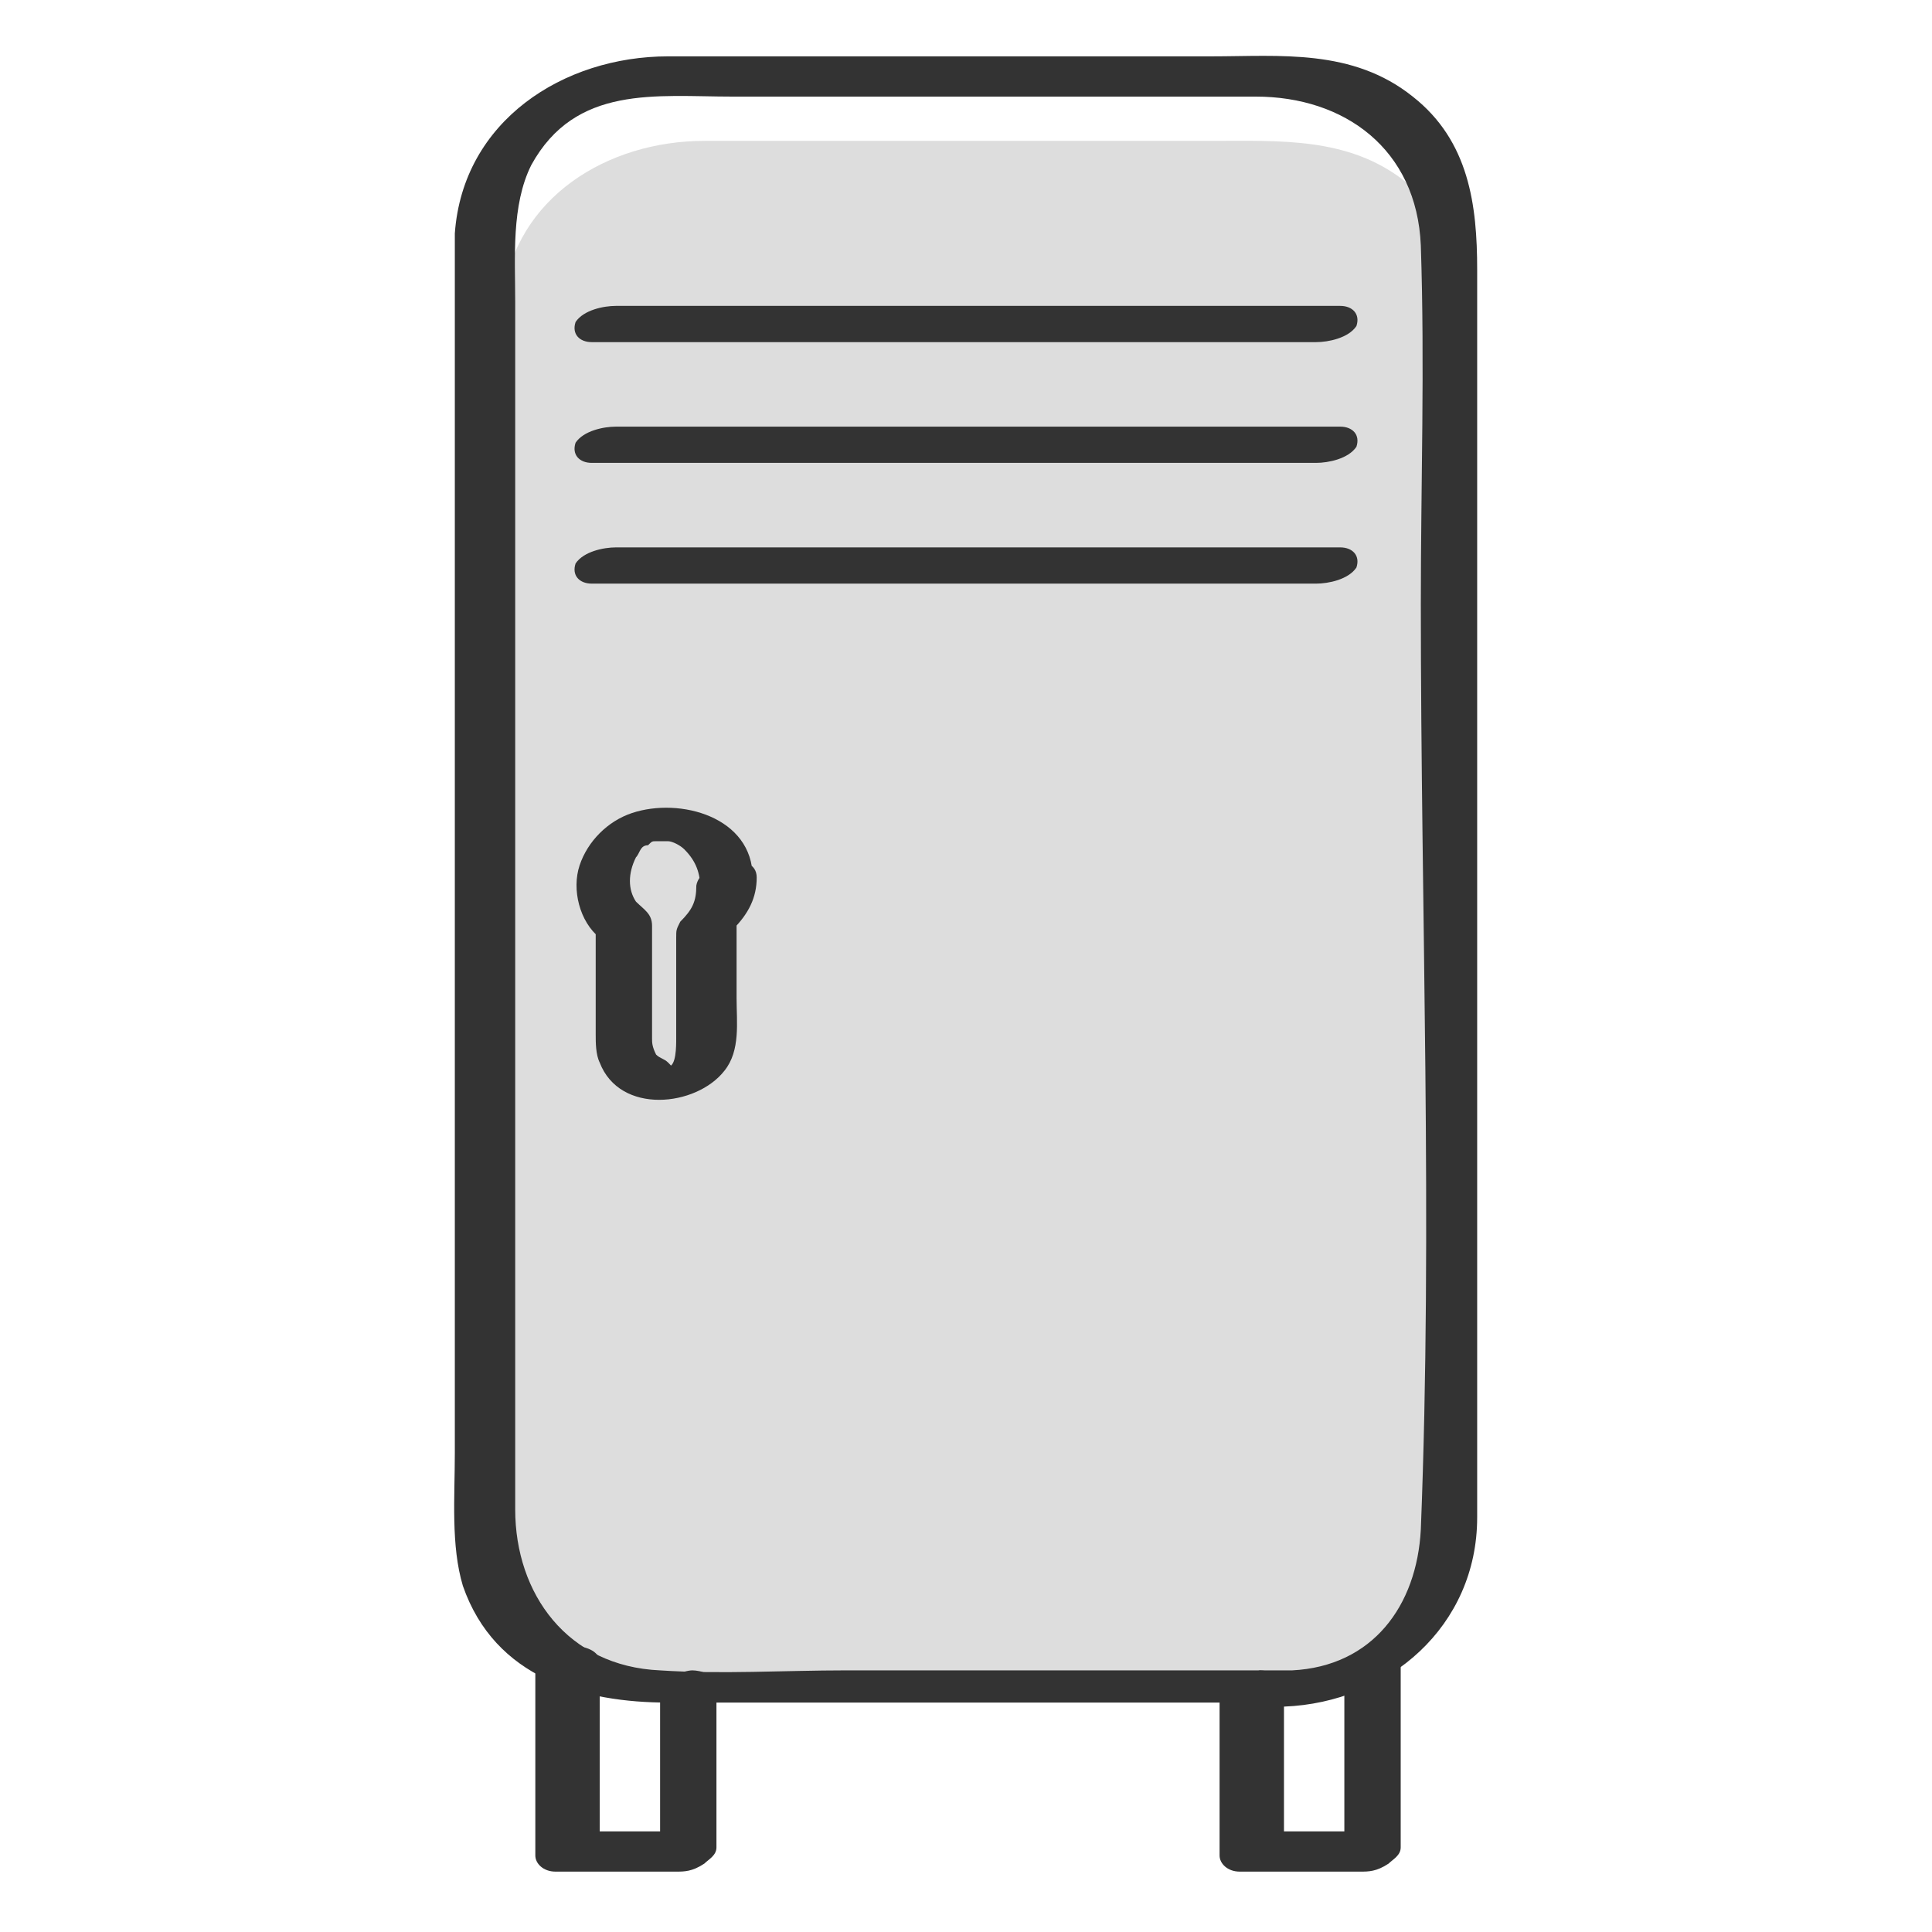
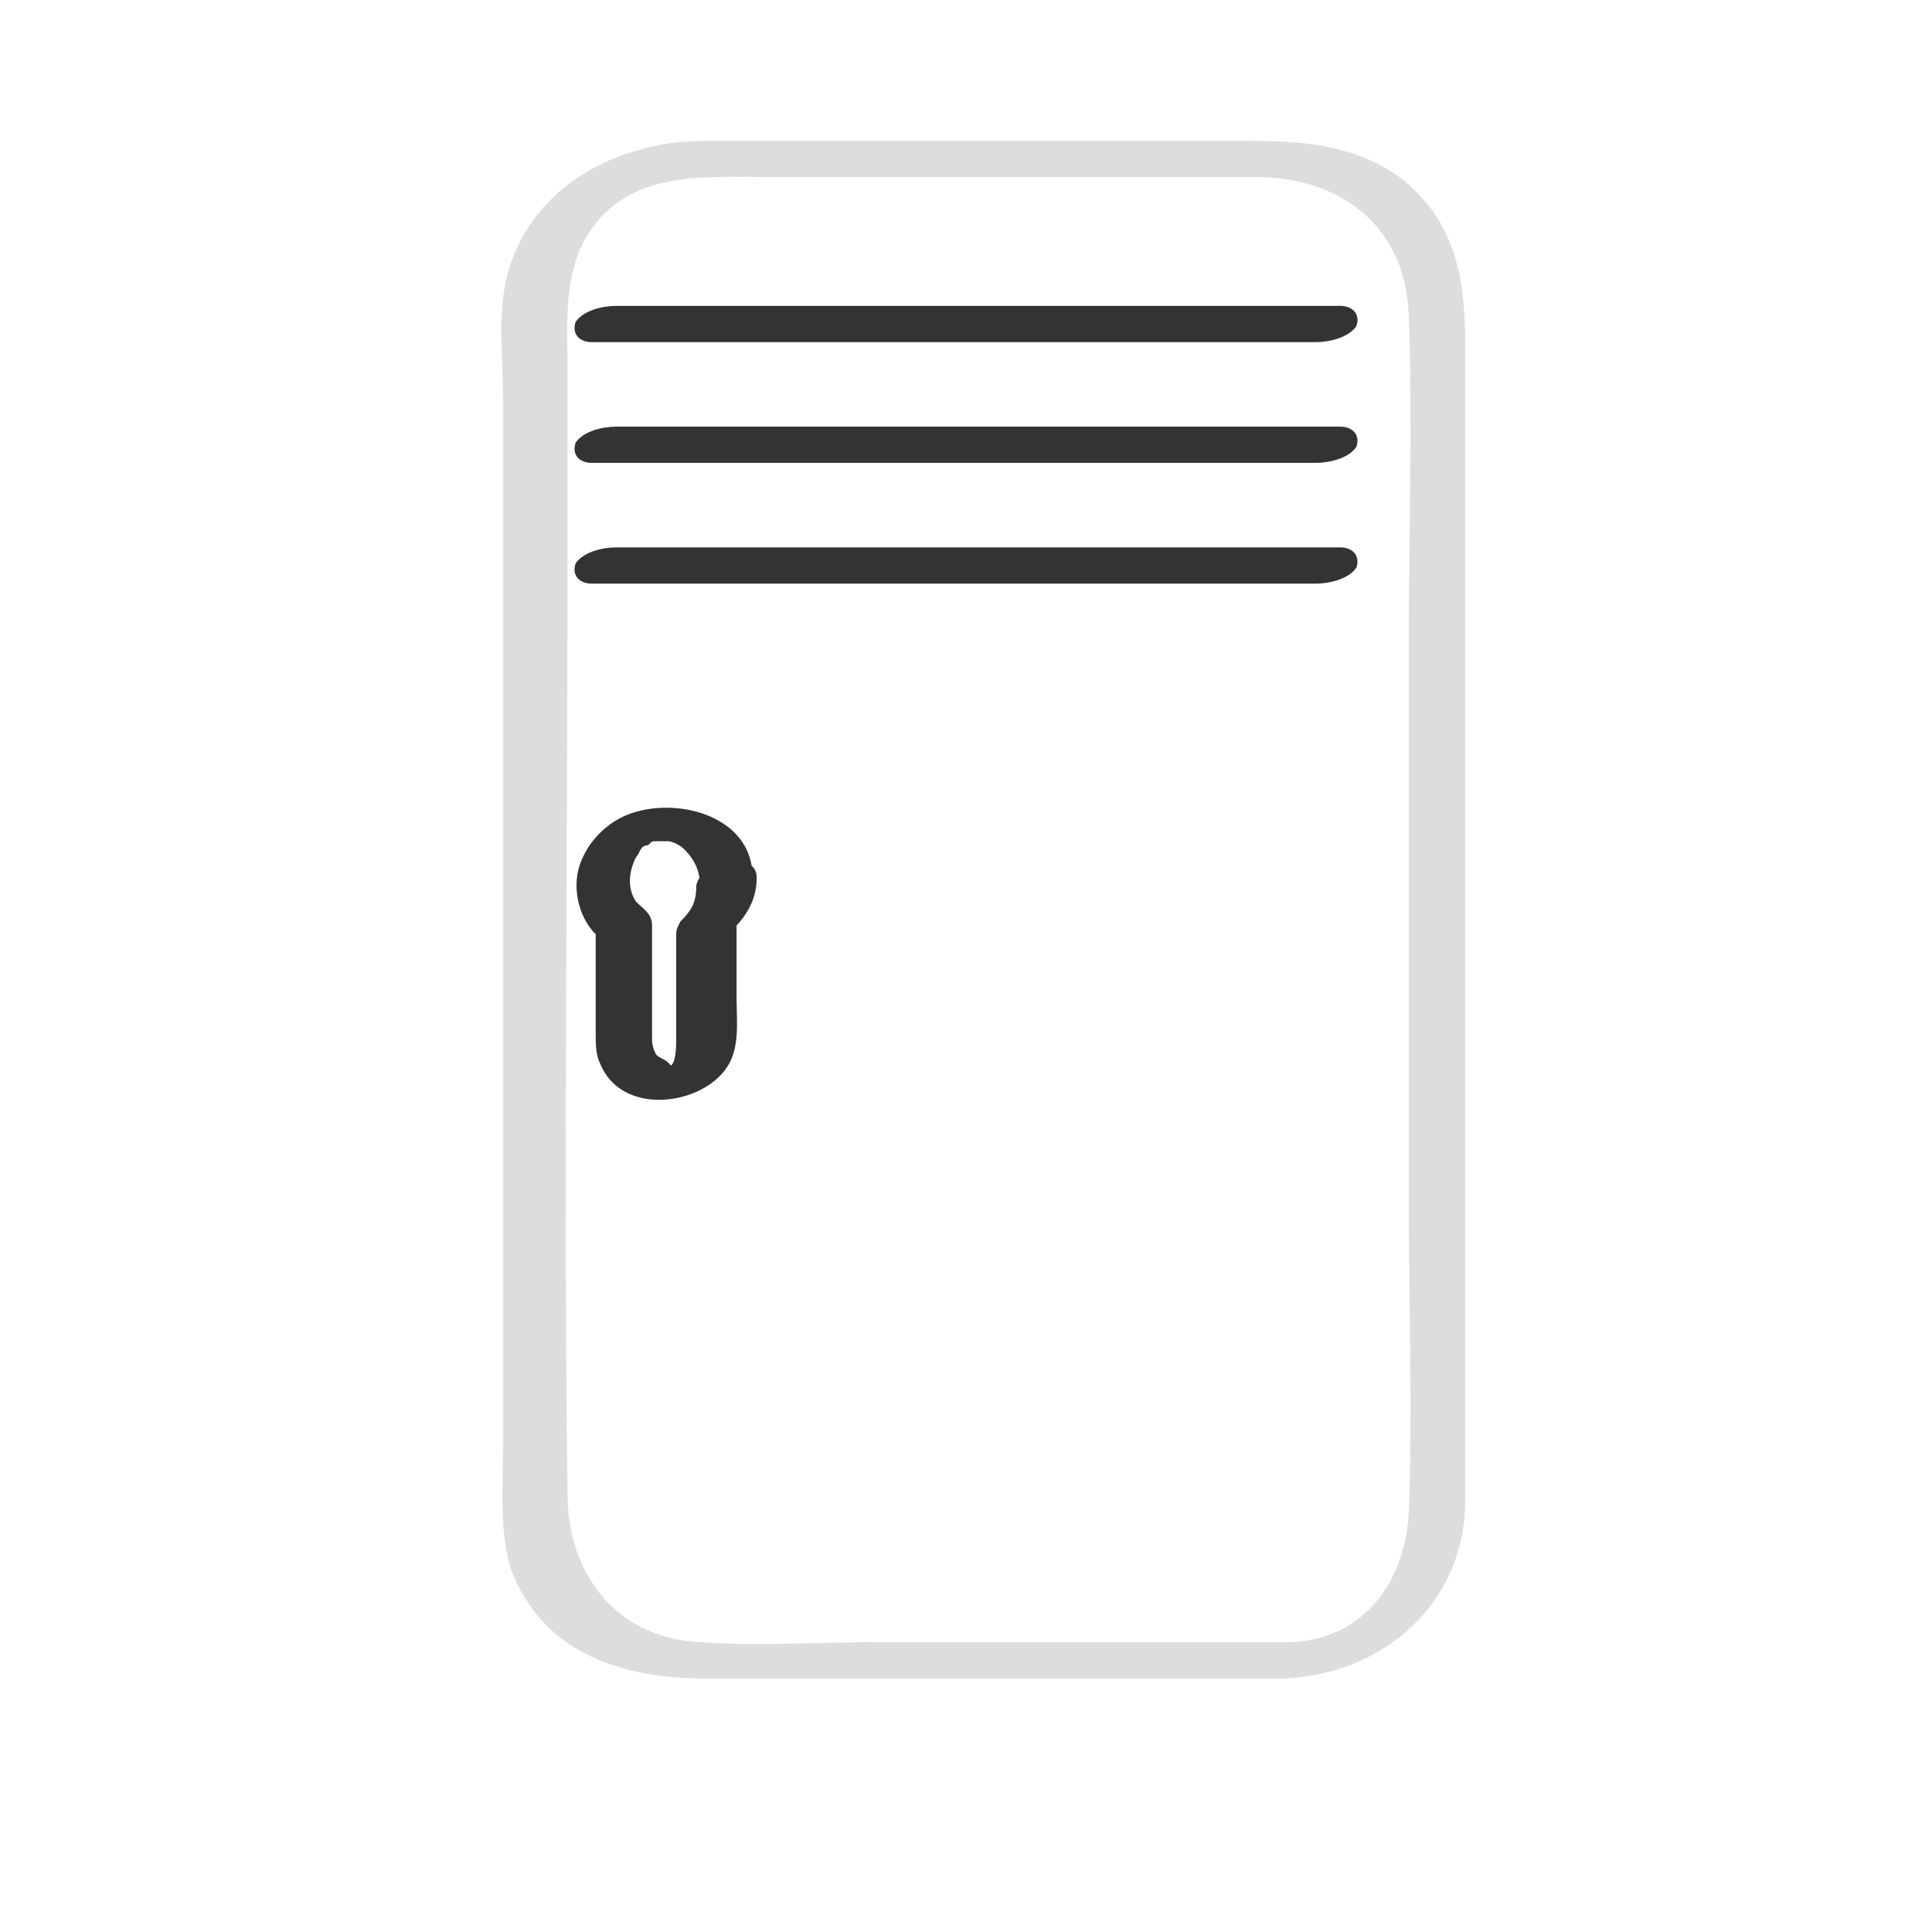
<svg xmlns="http://www.w3.org/2000/svg" version="1.1" id="Locker" x="0px" y="0px" viewBox="0 0 48 48" style="enable-background:new 0 0 48 48;" xml:space="preserve">
  <style type="text/css">
	.st0{opacity:0;}
	.st1{fill:#FFFFFF;}
	.st2{fill:#DDDDDD;}
	.st3{fill:#333333;}
</style>
  <g class="st0">
    <rect class="st1" width="48" height="48" />
  </g>
  <g>
-     <path class="st2" d="M32,41.3H17c-2.1,0-3.7-1.7-3.7-3.7V7.7C13.3,5.7,15,4,17,4H32c2.1,0,3.7,1.7,3.7,3.7v29.8   C35.7,39.6,34,41.3,32,41.3z" />
    <g>
      <path class="st2" d="M32.2,40.8c-3.5,0-7,0-10.5,0c-1.4,0-2.9,0.1-4.3,0c-2.1-0.1-3.3-1.7-3.3-3.7c-0.1-7.7,0-15.4,0-23.2    c0-1.6,0-3.2,0-4.8c0-1-0.1-2.1,0.4-3.1c1-1.8,2.9-1.6,4.6-1.6c2.2,0,4.4,0,6.6,0c1.8,0,3.7,0,5.5,0c2.1,0,3.7,1.2,3.8,3.4    c0.1,2.7,0,5.5,0,8.2c0,4.6,0,9.2,0,13.9c0,2.6,0.1,5.1,0,7.7c-0.1,1.7-1.1,3.1-2.9,3.2c-0.8,0-1.2,1-0.2,0.9    c2.5-0.1,4.5-1.9,4.5-4.4c0-1.1,0-2.2,0-3.3c0-4.6,0-9.3,0-13.9c0-3.9,0-7.7,0-11.6c0-1.5-0.2-2.9-1.5-4c-1.4-1.1-3.1-1-4.8-1    c-4.2,0-8.4,0-12.6,0c-2.4,0-4.7,1.4-5,3.9c-0.1,0.8,0,1.7,0,2.5c0,8.7,0,17.3,0,26c0,1-0.1,2.2,0.2,3.1c0.8,2.1,2.8,2.7,4.8,2.7    c4.3,0,8.6,0,12.9,0c0.4,0,0.8,0,1.2,0C32.3,41.7,33.2,40.8,32.2,40.8z" />
    </g>
  </g>
  <g>
    <g>
-       <path class="st3" d="M32.3,41.5c-3.8,0-7.5,0-11.3,0c-1.5,0-3.1,0.1-4.6,0c-2.3-0.1-3.6-1.9-3.6-4c0-8.3,0-16.6,0-24.9    c0-1.7,0-3.4,0-5.1c0-1.1-0.1-2.4,0.4-3.4c1.1-2,3.1-1.7,5-1.7c2.4,0,4.8,0,7.2,0c1.9,0,3.9,0,5.8,0c2.2,0,4,1.3,4.1,3.7    c0.1,3,0,5.9,0,8.9c0,7.7,0.3,15.4,0,23c-0.1,1.9-1.2,3.4-3.2,3.5c-0.8,0-1.2,0.9-0.2,0.9c2.6-0.1,4.8-2,4.8-4.7    c0-1.2,0-2.4,0-3.6c0-5,0-10,0-15c0-4.1,0-8.3,0-12.4c0-1.6-0.2-3.2-1.6-4.3c-1.5-1.2-3.3-1-5-1c-4.5,0-9,0-13.5,0    c-2.6,0-5.1,1.6-5.3,4.4c0,0.8,0,1.7,0,2.5c0,9.3,0,18.5,0,27.8c0,1.1-0.1,2.3,0.2,3.3c0.8,2.3,3,2.9,5.1,2.9c4.6,0,9.3,0,13.9,0    c0.4,0,0.8,0,1.2,0C32.3,42.5,33.2,41.5,32.3,41.5z" />
-       <path class="st3" d="M13.3,41.5c0,1.3,0,2.7,0,4c0,0.2,0,0.4,0,0.6c0,0.2,0.2,0.4,0.5,0.4c1,0,2,0,3,0c0.2,0,0.4,0,0.7-0.2    c0.1-0.1,0.3-0.2,0.3-0.4c0-1.2,0-2.3,0-3.5c0-0.2,0-0.3,0-0.5c0-0.3-0.4-0.4-0.6-0.4c-0.2,0-0.8,0.2-0.8,0.5c0,1.2,0,2.3,0,3.5    c0,0.2,0,0.3,0,0.5c0.3-0.2,0.7-0.4,1-0.5c-1,0-2,0-3,0c0.2,0.1,0.3,0.2,0.5,0.4c0-1.3,0-2.7,0-4c0-0.2,0-0.4,0-0.6    c0-0.3-0.4-0.4-0.6-0.4C13.9,41,13.3,41.2,13.3,41.5L13.3,41.5z" />
-       <path class="st3" d="M30.3,42.1c0,1.2,0,2.3,0,3.5c0,0.2,0,0.3,0,0.5c0,0.2,0.2,0.4,0.5,0.4c1,0,2,0,3,0c0.2,0,0.4,0,0.7-0.2    c0.1-0.1,0.3-0.2,0.3-0.4c0-1.3,0-2.7,0-4c0-0.2,0-0.4,0-0.6c0-0.3-0.4-0.4-0.6-0.4c-0.2,0-0.8,0.2-0.8,0.5c0,1.3,0,2.7,0,4    c0,0.2,0,0.4,0,0.6c0.3-0.2,0.7-0.4,1-0.5c-1,0-2,0-3,0c0.2,0.1,0.3,0.2,0.5,0.4c0-1.2,0-2.3,0-3.5c0-0.2,0-0.3,0-0.5    c0-0.3-0.4-0.4-0.6-0.4C30.9,41.6,30.3,41.8,30.3,42.1L30.3,42.1z" />
      <path class="st3" d="M14.7,8.5c5.3,0,10.5,0,15.8,0c0.7,0,1.5,0,2.2,0c0.3,0,0.8-0.1,1-0.4c0.1-0.3-0.1-0.5-0.4-0.5    c-5.3,0-10.5,0-15.8,0c-0.7,0-1.5,0-2.2,0c-0.3,0-0.8,0.1-1,0.4C14.2,8.3,14.4,8.5,14.7,8.5L14.7,8.5z" />
      <path class="st3" d="M14.7,11.5c5.3,0,10.5,0,15.8,0c0.7,0,1.5,0,2.2,0c0.3,0,0.8-0.1,1-0.4c0.1-0.3-0.1-0.5-0.4-0.5    c-5.3,0-10.5,0-15.8,0c-0.7,0-1.5,0-2.2,0c-0.3,0-0.8,0.1-1,0.4C14.2,11.3,14.4,11.5,14.7,11.5L14.7,11.5z" />
-       <path class="st3" d="M14.7,14.5c5.3,0,10.5,0,15.8,0c0.7,0,1.5,0,2.2,0c0.3,0,0.8-0.1,1-0.4c0.1-0.3-0.1-0.5-0.4-0.5    c-5.3,0-10.5,0-15.8,0c-0.7,0-1.5,0-2.2,0c-0.3,0-0.8,0.1-1,0.4C14.2,14.3,14.4,14.5,14.7,14.5L14.7,14.5z" />
+       <path class="st3" d="M14.7,14.5c5.3,0,10.5,0,15.8,0c0.7,0,1.5,0,2.2,0c0.3,0,0.8-0.1,1-0.4c0.1-0.3-0.1-0.5-0.4-0.5    c-5.3,0-10.5,0-15.8,0c-0.7,0-1.5,0-2.2,0c-0.3,0-0.8,0.1-1,0.4C14.2,14.3,14.4,14.5,14.7,14.5z" />
      <path class="st3" d="M18.7,21.8c0-1.5-1.8-2-3-1.6c-0.6,0.2-1.1,0.7-1.3,1.3c-0.2,0.6,0,1.4,0.5,1.8c0-0.1,0-0.1-0.1-0.2    c0,0.5,0,1.1,0,1.6c0,0.3,0,0.7,0,1c0,0.2,0,0.5,0.1,0.7c0.5,1.3,2.4,1.1,3.1,0.2c0.4-0.5,0.3-1.2,0.3-1.8c0-0.6,0-1.3,0-1.9    c0,0.1-0.1,0.2-0.1,0.2c0.4-0.4,0.6-0.8,0.6-1.3c0-0.7-1.4-0.4-1.5,0.2c0,0.4-0.1,0.6-0.4,0.9c-0.1,0.2-0.1,0.2-0.1,0.4    c0,0.4,0,0.8,0,1.2c0,0.4,0,0.9,0,1.3c0,0.2,0,0.7-0.2,0.7c0.1,0,0.1,0,0-0.1c-0.1-0.1-0.2-0.1-0.3-0.2c-0.1-0.2-0.1-0.3-0.1-0.4    c0-0.4,0-0.7,0-1.1c0-0.5,0-0.9,0-1.4c0-0.1,0-0.2,0-0.3c0-0.3-0.2-0.4-0.4-0.6c-0.2-0.3-0.2-0.7,0-1.1c0.1-0.1,0.1-0.3,0.3-0.3    c0.1-0.1,0.1-0.1,0.2-0.1c-0.1,0,0.1,0,0.1,0c0.1,0,0.1,0,0.2,0c0.1,0,0.3,0.1,0.4,0.2c0.3,0.3,0.4,0.6,0.4,1    c0,0.3,0.7,0.3,0.8,0.2C18.4,22.3,18.7,22.1,18.7,21.8z" />
    </g>
  </g>
</svg>